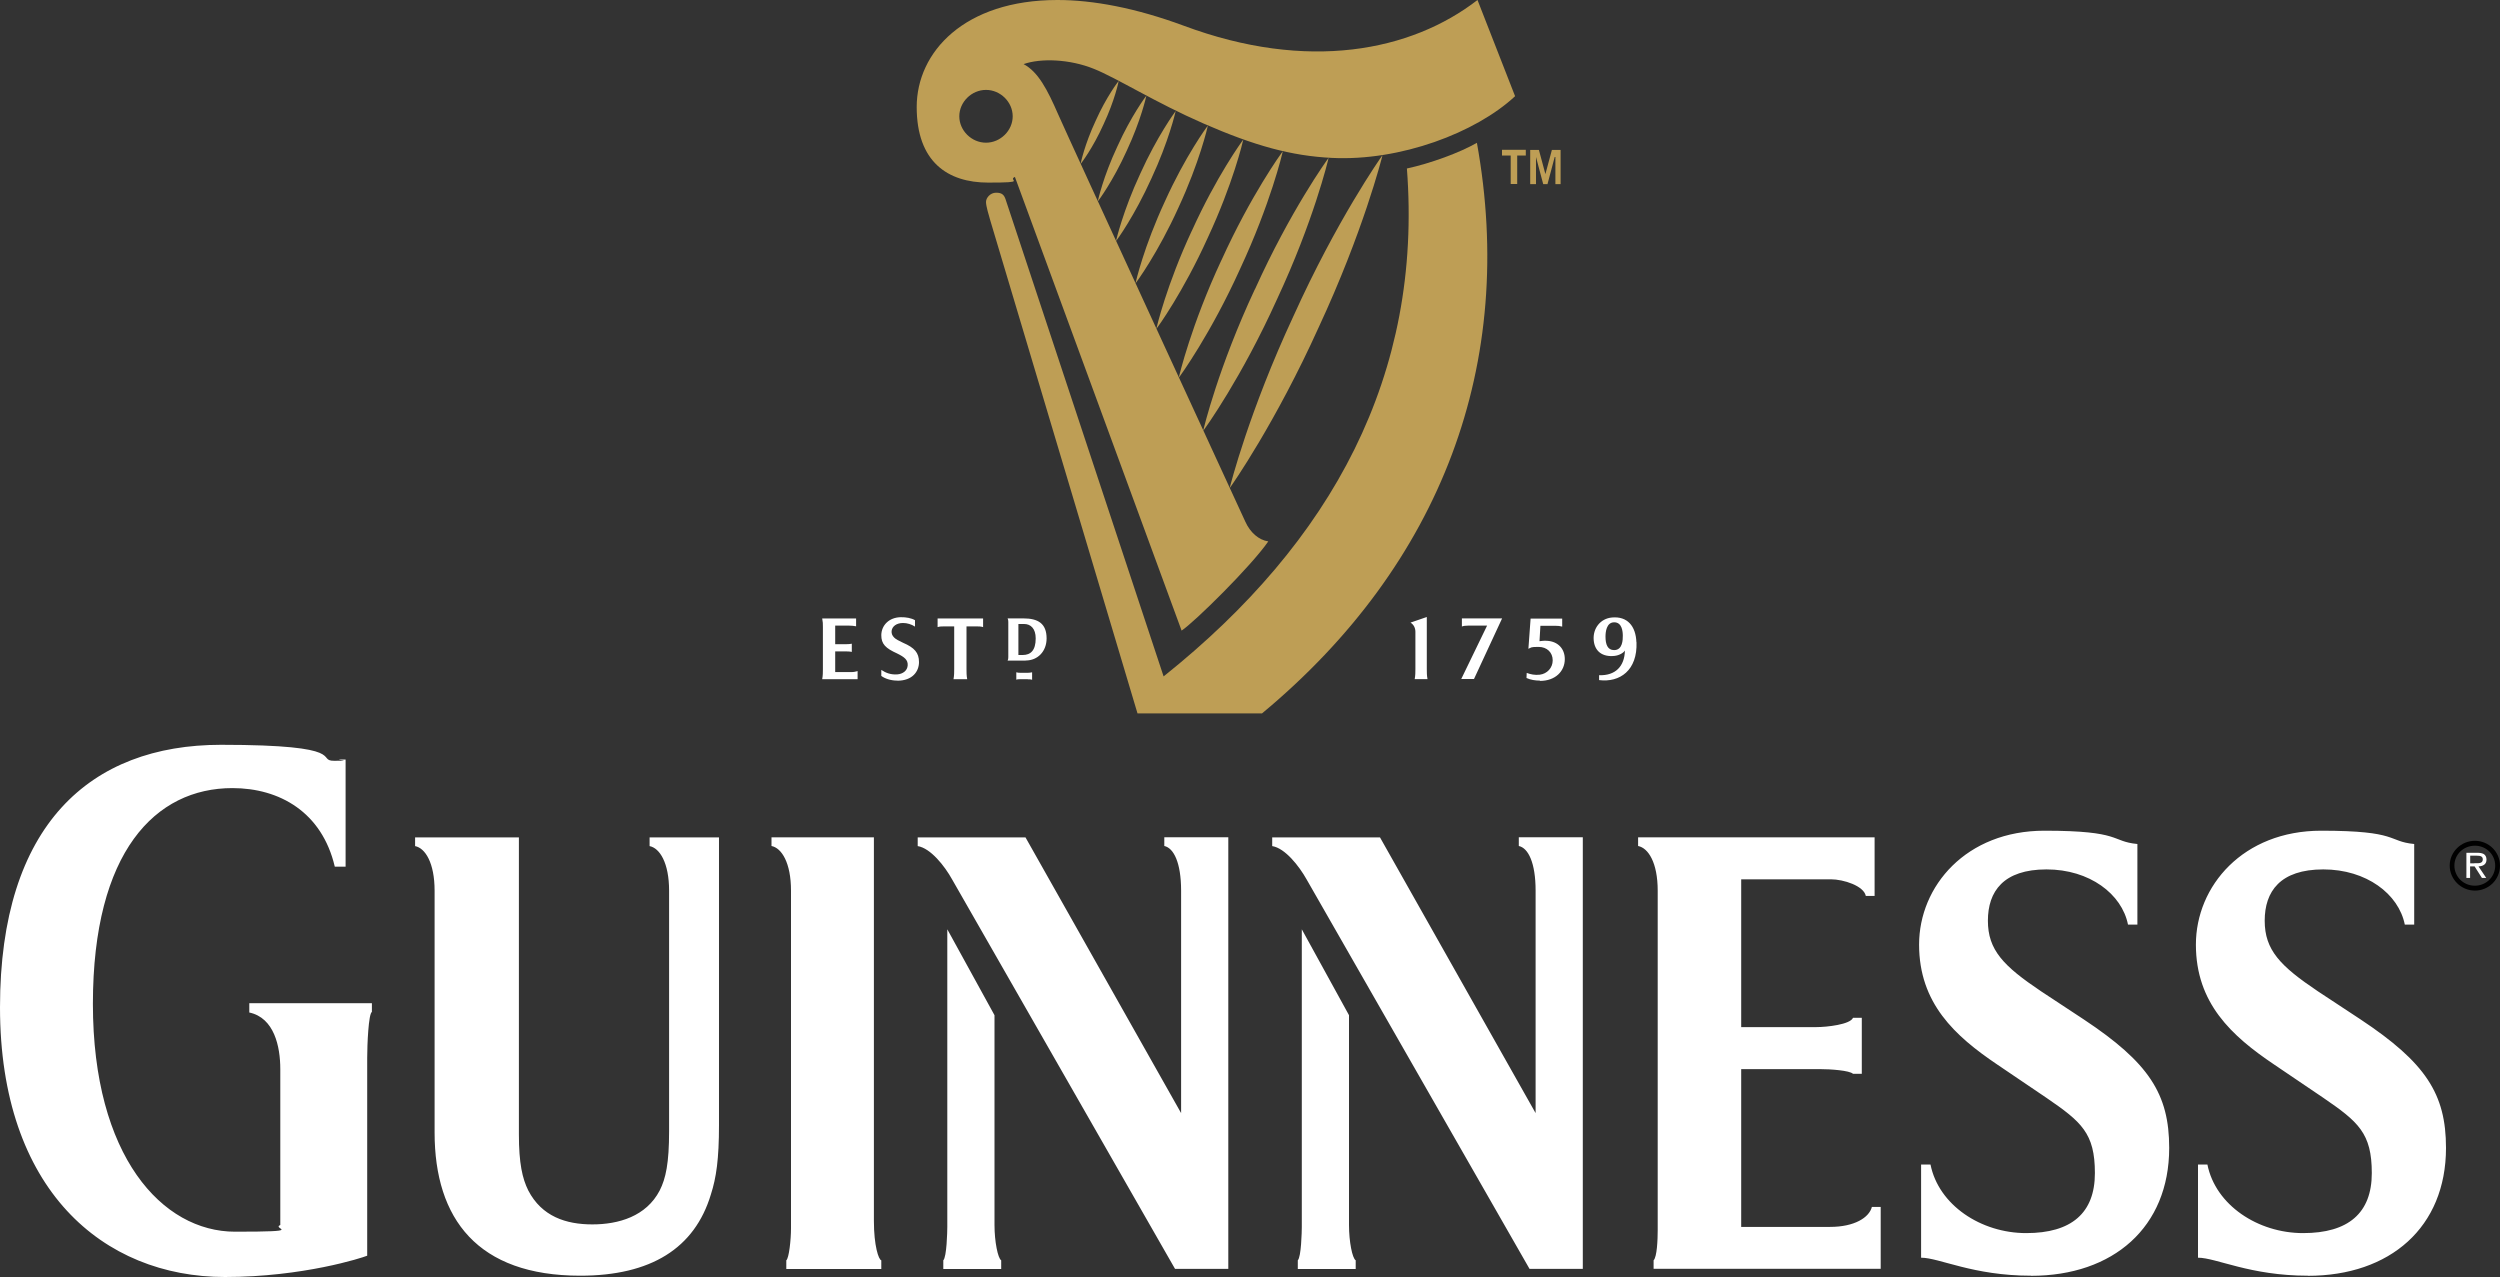
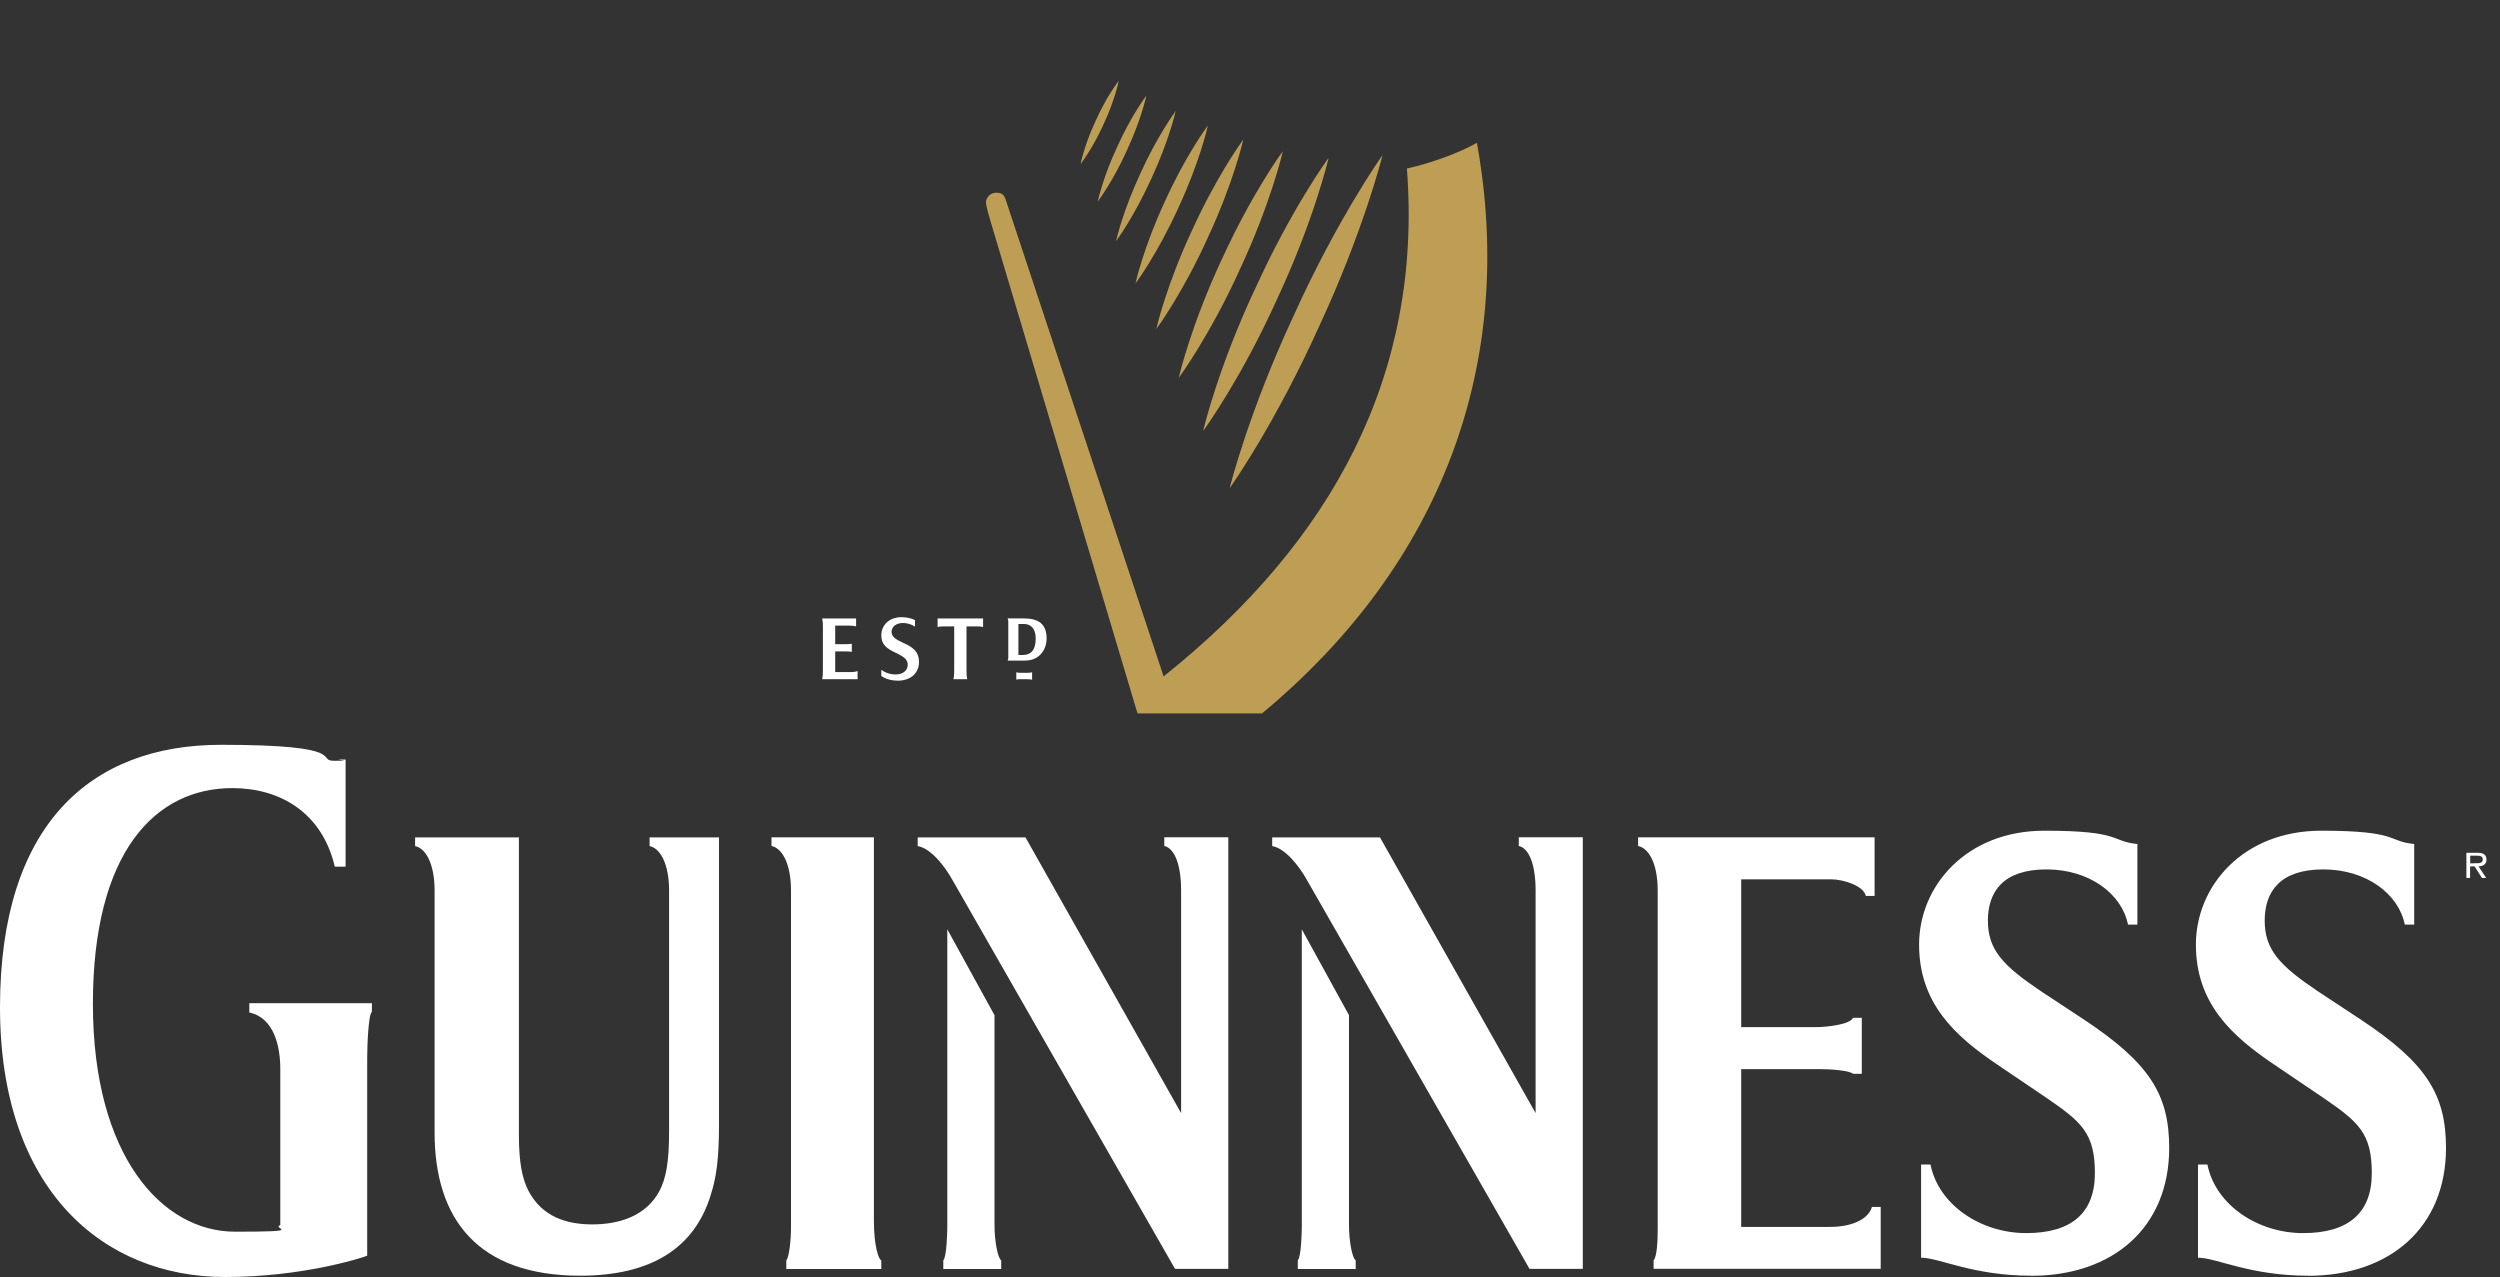
<svg xmlns="http://www.w3.org/2000/svg" id="Layer_1" version="1.1" viewBox="0 0 2500 1277">
  <rect x="0" y="0" width="2500" height="1277" fill="#333333" stroke="none" />
  <defs>
    <style>
      .st0 {
        fill: #be9e55;
      }

      .st1 {
        fill: #fff;
      }
    </style>
  </defs>
-   <path class="st1" d="M1414.7,679.1c.7-3.6.7-7.1.7-10v-37.3c0-3.6-1.5-7.1-4.9-9.2l16.3-5.6v52.1c0,2.9,0,6.4.7,10h-12.9M1461.2,679.1l25.9-53.5h-18.7c-2.9,0-4.9.3-6.5.9v-8.1h40.2l-28.1,60.6h-12.8ZM1539.9,680.6c-4.5,0-9.3-.7-13.4-2.6l.2-5.1c3.7,1.4,8.1,2.4,13.1,1.8,7.2-.9,12.9-6.7,12.9-14.4s-5.6-13.4-14.1-13.4-7,.6-10.2,1.9l2.2-30.2h31.6v8c-2.1-.6-4.3-.8-6.5-.8h-15.3l-.9,15.4c2.4-.3,4.5-.6,7.5-.4,11,.6,17.8,8,17.8,18.3,0,12.1-9.4,21.8-24.8,21.8M1636.4,642.2c-.6-16.2-9.1-26.1-24.4-24.7-11.6,1-19.3,10.9-18.3,22.6.9,11,8.5,17.1,20.8,15.8,4.6-.5,8.9-2.9,10.4-5.4-.3,15.8-9.5,25.3-25.8,24.7v4.9c20.7,2.6,38.5-9.7,37.4-38h0ZM1614.1,650.1c-6.5,0-8.6-5.7-8.6-13.5,0-4.3.8-14.3,8.7-14.3s8.6,9.3,8.6,13.5c0,3.6,0,14.3-8.7,14.3h0Z" />
  <path class="st0" d="M1261.7,713.4h-124.2l-147.2-492.9c-1.4-5-4.3-14.3-4.3-18.5s4.3-9.3,10.1-9.3,7.9,2.1,9.4,6.4l158.1,477.3c168.9-134.8,259.1-301.8,243.3-507.9,23.1-5,52.7-15.7,70-25.7,39.7,219.7-34.6,420.9-215,570.7" />
  <path class="st1" d="M822.2,679.2c.7-3.6.7-7.2.7-10v-42.1c0-3.6,0-5-.7-8.6h33.9v7.8c-1.9-.4-4.6-.7-7.5-.7h-13.4v18.6h10.1c1.4,0,4.1,0,6.5-.5v8.2c-2.3-.5-5.1-.5-6.5-.5h-10.1v20.7h15.9c2.9,0,4.5-.5,6.5-1v8.1h-35.4M897.2,680.6c-6.6,0-12.5-2.1-15.9-4.7v-6c4.5,3,9.4,4.9,15.9,4.5,5.6-.4,10.2-3.7,10.5-9.1.3-5.4-3.2-8.2-10.5-11.8-11.5-5.2-16-9.4-15.9-18.5.2-9.6,7.6-17.6,19.5-17.8,5.3-.1,10.6.9,14.2,3v6.4c-3.6-2.3-7.8-3.6-12-3.6-6.4,0-10.9,3.3-11.4,8-.2,2.3.5,4.6,2.6,6.6,1.7,1.7,4.5,3.1,8.9,5.2,11.4,4.9,15.9,10,15.9,19.3,0,9.3-6.5,18.6-21.6,18.6M976.6,626.4h-10.1v42.8c0,2.8,0,6.4.7,10h-13.7c.7-3.6.7-7.2.7-10v-42.8h-10.1c-2.2,0-4.3,0-6.5.7v-8.6h45.5v8.6c-2.2-.7-4.3-.7-6.5-.7M1027.8,679.2h-7.2c-1.4,0-3.2,0-4.3.5v-7.4c1.2.4,2.9.5,4.3.5h7.2c1.4,0,2.9-.2,4.3-.5v7.5c-1.1-.5-2.9-.5-4.3-.5M1025.6,660.6h-18c.7-1.4.7-2.8.7-3.6v-35c0-.7,0-2.1-.7-3.6h15.9c14.4,0,23.1,5,23.1,20,0,12.8-8.7,22.1-20.9,22.1M1024.2,624h-5.8v31h4.3c7.9,0,13-4.5,13-16.6,0-9.8-5-14.4-11.5-14.4" />
-   <path class="st0" d="M1517.2,155.5v28.5h-6.5v-28.5h-8.7v-5.7h23.8v5.7h-8.7M1555.4,184.1v-27.1h-.7l-7.2,27.1h-4.3l-7.2-27.1v27.1h-5.8v-34.2h8.7l6.5,24.2,6.5-24.2h8.7v34.2h-5.1M1477.5,0c-66.4,51.3-169.6,72-293.8,25.7C1135.3,7.8,1092.8,0,1057.4,0c-93.1,0-140.7,52.1-140.7,107s31,75.6,71.5,75.6,18.8-2.1,26.7-5.7l166.7,453.7c13-8.6,69.4-64.2,86.7-89.2-9.4-1.4-18-8.6-23.1-20,0,0-176.9-383.8-187-407-10.9-25-20-42.5-34.6-50.3,17.4-6.1,46.1-5,70.2,4.7,23,9.2,61.4,33.6,109.7,54.7,51.1,22.3,87.8,32.4,128.4,34.4,68.4,3.4,143.9-25.1,183.2-61.7L1477.5,0ZM986,142.7c-14.4,0-26.7-12.1-26.7-26.4s12.3-26.4,26.7-26.4c14.4,0,26.7,12.1,26.7,26.4s-12.3,26.4-26.7,26.4Z" />
  <path class="st0" d="M1293.5,316c43.2-95.6,86.8-157.9,89-160.8-.8,3.5-19.5,76.9-63.8,172.1-43.2,95.6-86.8,157.9-89,160.8.8-3.5,19.5-77,63.8-172.1h0ZM1254.9,289.4c35.4-78.4,71.9-129.2,73.7-131.5-.6,2.9-15.2,63.5-51.6,141.4-35.4,78.4-71.9,129.2-73.8,131.5.6-2.9,15.2-63.5,51.6-141.4h0ZM1221.4,260.3c29.5-65.1,59.9-107.1,61.4-109.1-.4,2.4-12.4,52.7-42.6,117.5-29.4,65.1-59.9,107.1-61.4,109,.5-2.4,12.4-52.7,42.6-117.5h0ZM1191.9,230.7c24.6-54.4,50.1-89.5,51.4-91.1-.4,2-10.3,44.1-35.6,98.3-24.6,54.4-50.1,89.5-51.4,91.1.4-2,10.3-44.1,35.5-98.2h0ZM1164.9,201.4c20.5-45.4,41.9-74.5,43-75.9-.3,1.7-8.4,36.8-29.4,82-20.5,45.4-41.9,74.5-43,75.9.3-1.7,8.4-36.8,29.4-82h0ZM1140.3,173.6c16.9-37.4,34.5-61.4,35.4-62.6-.3,1.4-7,30.4-24.3,67.5-16.9,37.4-34.4,61.5-35.4,62.6.3-1.4,7-30.3,24.3-67.5h0ZM1117.4,146.4c13.7-30.4,28.3-49.9,29-50.8-.2,1.1-5.5,24.8-19.6,55-13.7,30.4-28.2,49.9-29,50.8.2-1.1,5.4-24.8,19.6-55ZM1118.7,80.9c-.1.9-4,19.6-15.1,43.3-10.7,23.9-22.4,39.1-23,39.8.1-.9,4-19.6,15.1-43.3,10.7-23.9,22.4-39.1,23-39.8h0Z" />
-   <path d="M2474.9,840.8c-13.9,0-25.2,11.2-25.2,24.8s11.3,25,25.2,25,25.1-11.1,25.1-25c0-13.6-11.2-24.8-25.1-24.8M2474.9,885.7c-11.4,0-20.5-8.9-20.5-20.1s9.1-19.9,20.5-19.9,20.3,8.9,20.3,19.9c0,11.3-9.1,20.1-20.3,20.1" />
  <path class="st1" d="M2486.5,859.5c0-2.2-.9-4.4-2.8-5.5-2-1-4.1-1.2-6.2-1.2h-11.1v25.1h3.7v-11.5h4.5l7.3,11.5h4.3l-7.7-11.5c4.5-.2,8-2,8-6.9M2474.3,863.3h-4.1v-7.6h6.6c3.1,0,6,.4,6,3.7,0,4.5-4.9,3.8-8.4,3.8M2307.8,1275.7c-57.9,0-91.6-18-109.8-18v-93.2h9.4c8.1,40.6,50.5,68.6,95.7,68.6s68.7-20,68.7-60-13.5-51.3-48.5-75.3l-49.2-33.3c-42.5-28.6-78.2-61.3-78.2-119.9s47.2-113.9,125.3-113.9,66,10.7,93,13.3v80.6h-9.4c-6.1-30.6-38.4-55.2-81.5-55.2s-58.6,22-58.6,51.3,15.5,45.3,53.2,70.6l42.5,28c65.3,43.3,85.6,74.6,85.6,128.6,0,79.3-55.9,127.9-138.1,127.9h0ZM2030.9,1275.7c-58,0-91.6-18-109.8-18v-93.2h9.4c8.1,40.6,50.5,68.6,95.7,68.6s68.7-20,68.7-60-13.5-51.3-48.5-75.3l-49.2-33.3c-42.4-28.6-78.1-61.3-78.1-119.9s47.2-113.9,125.3-113.9,66,10.7,93,13.3v80.6h-9.4c-6.1-30.6-38.4-55.2-81.5-55.2s-58.6,22-58.6,51.3,15.5,45.3,53.2,70.6l42.5,28c65.3,43.3,85.6,74.6,85.6,128.6,0,79.3-55.9,127.9-138.1,127.9M1653.6,1269v-8.7c3.4-3.3,4.1-20.6,4.1-30v-339.7c0-27.9-9.4-42.6-19.6-44.6v-8.7h236.5v58.6h-8.8c-2-10-22.2-16.6-35-16.6h-89.6v147.8h75.4c10.1,0,33.7-2.6,36.4-9.3h8.8v56h-8.8c-3.4-3.3-22.2-4.7-33.7-4.7h-78.1v157.8h88.9c24.3,0,39.1-9.3,41.8-20h8.8v61.9h-227.1ZM1529.6,1269l-223-389.6c-7.5-13.4-21.6-31.3-34.4-33.3v-8.7h107.8l155.6,275.7v-222.5c0-27.9-7.4-42.6-16.8-44.6v-8.7h64v431.6h-53.2,0ZM1297.8,1269v-8.7c3.4-3.3,4-28.6,4-33.3v-297.7l47.2,85.9v209.8c0,16.7,3.3,33.3,6.7,35.3v8.7h-57.9ZM1175.1,1269l-223-389.6c-7.4-13.4-21.6-31.3-34.4-33.3v-8.7h107.8l155.6,275.7v-222.5c0-27.9-7.4-42.6-16.8-44.6v-8.7h64v431.6h-53.3ZM943.3,1269v-8.7c3.4-3.3,4-28.6,4-33.3v-297.7l47.2,85.9v209.8c0,16.7,3.4,33.3,6.7,35.3v8.7h-58,0ZM786.3,1269v-8.7c2.7-2,4.7-20.6,4.7-32v-337.7c0-27.9-9.4-42.6-19.5-44.6v-8.7h102.4v383.7c0,24.7,4.7,38.7,7.4,39.3v8.7h-95ZM710.9,1194.4c-16.2,53.9-60,81.3-130.7,81.3-102.4,0-145.6-56.6-145.6-143.2v-241.8c0-27.9-9.4-42.6-19.5-44.6v-8.7h103.8v297.1c0,28.6,3.4,44,9.4,56,13.5,26,37.7,33.9,64,33.9s53.9-8,67.4-33.9c6.1-12,9.4-27.3,9.4-59.3v-240.5c0-27.9-9.4-42.6-19.5-44.6v-8.7h69.4v287.7c0,33.9-2.7,52.6-8.1,69.3h0ZM367.2,1057.9v197.8c-4.7,2-64,21.3-142.2,21.3-121.9,0-225-87.2-225-269.7s90.3-262.5,221-262.5,94.3,16,113.2,16,4-.7,4.7-1.3h6.7v107.2h-10.8c-12.8-54.6-55.3-78.6-102.4-78.6-76.8,0-139.5,63.3-139.5,215.8s69.4,227.8,142.2,227.8,35.7-2.7,45.2-6.7v-155.9c0-22.7-6.1-51.3-31-56.6v-9.3h122.6v8.7c-3.4,2-4.7,32.6-4.7,46h0Z" />
</svg>